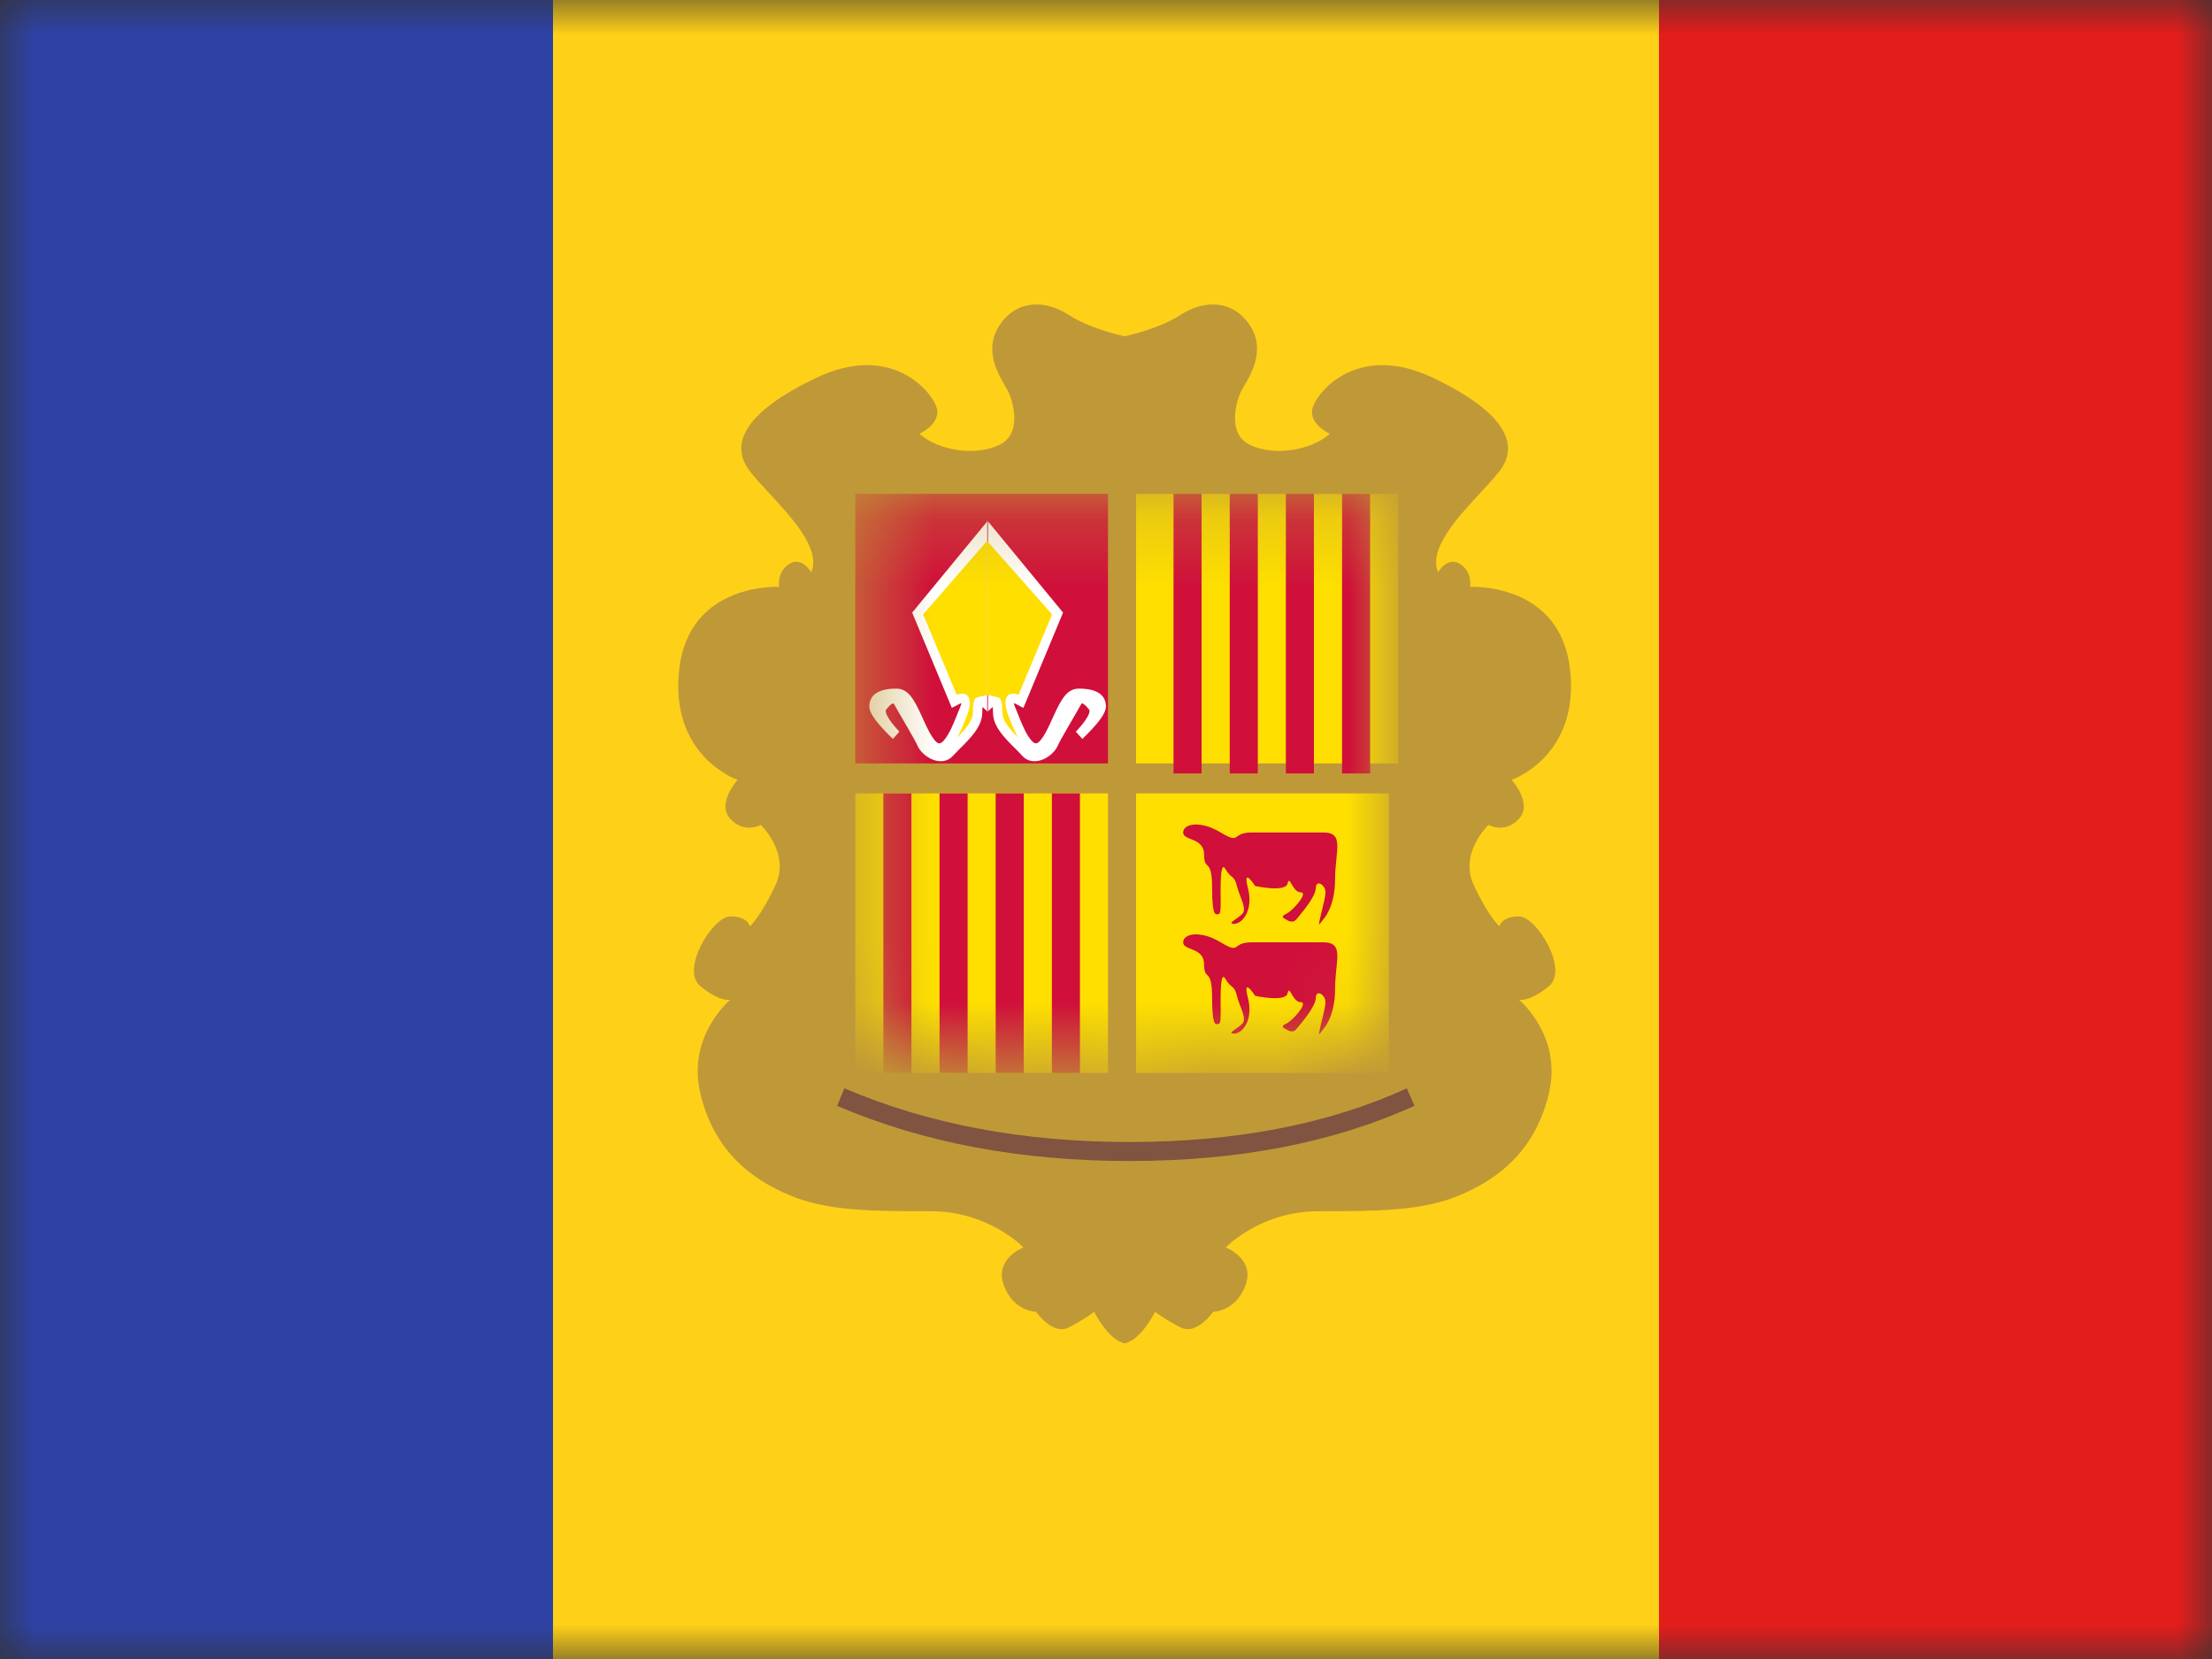
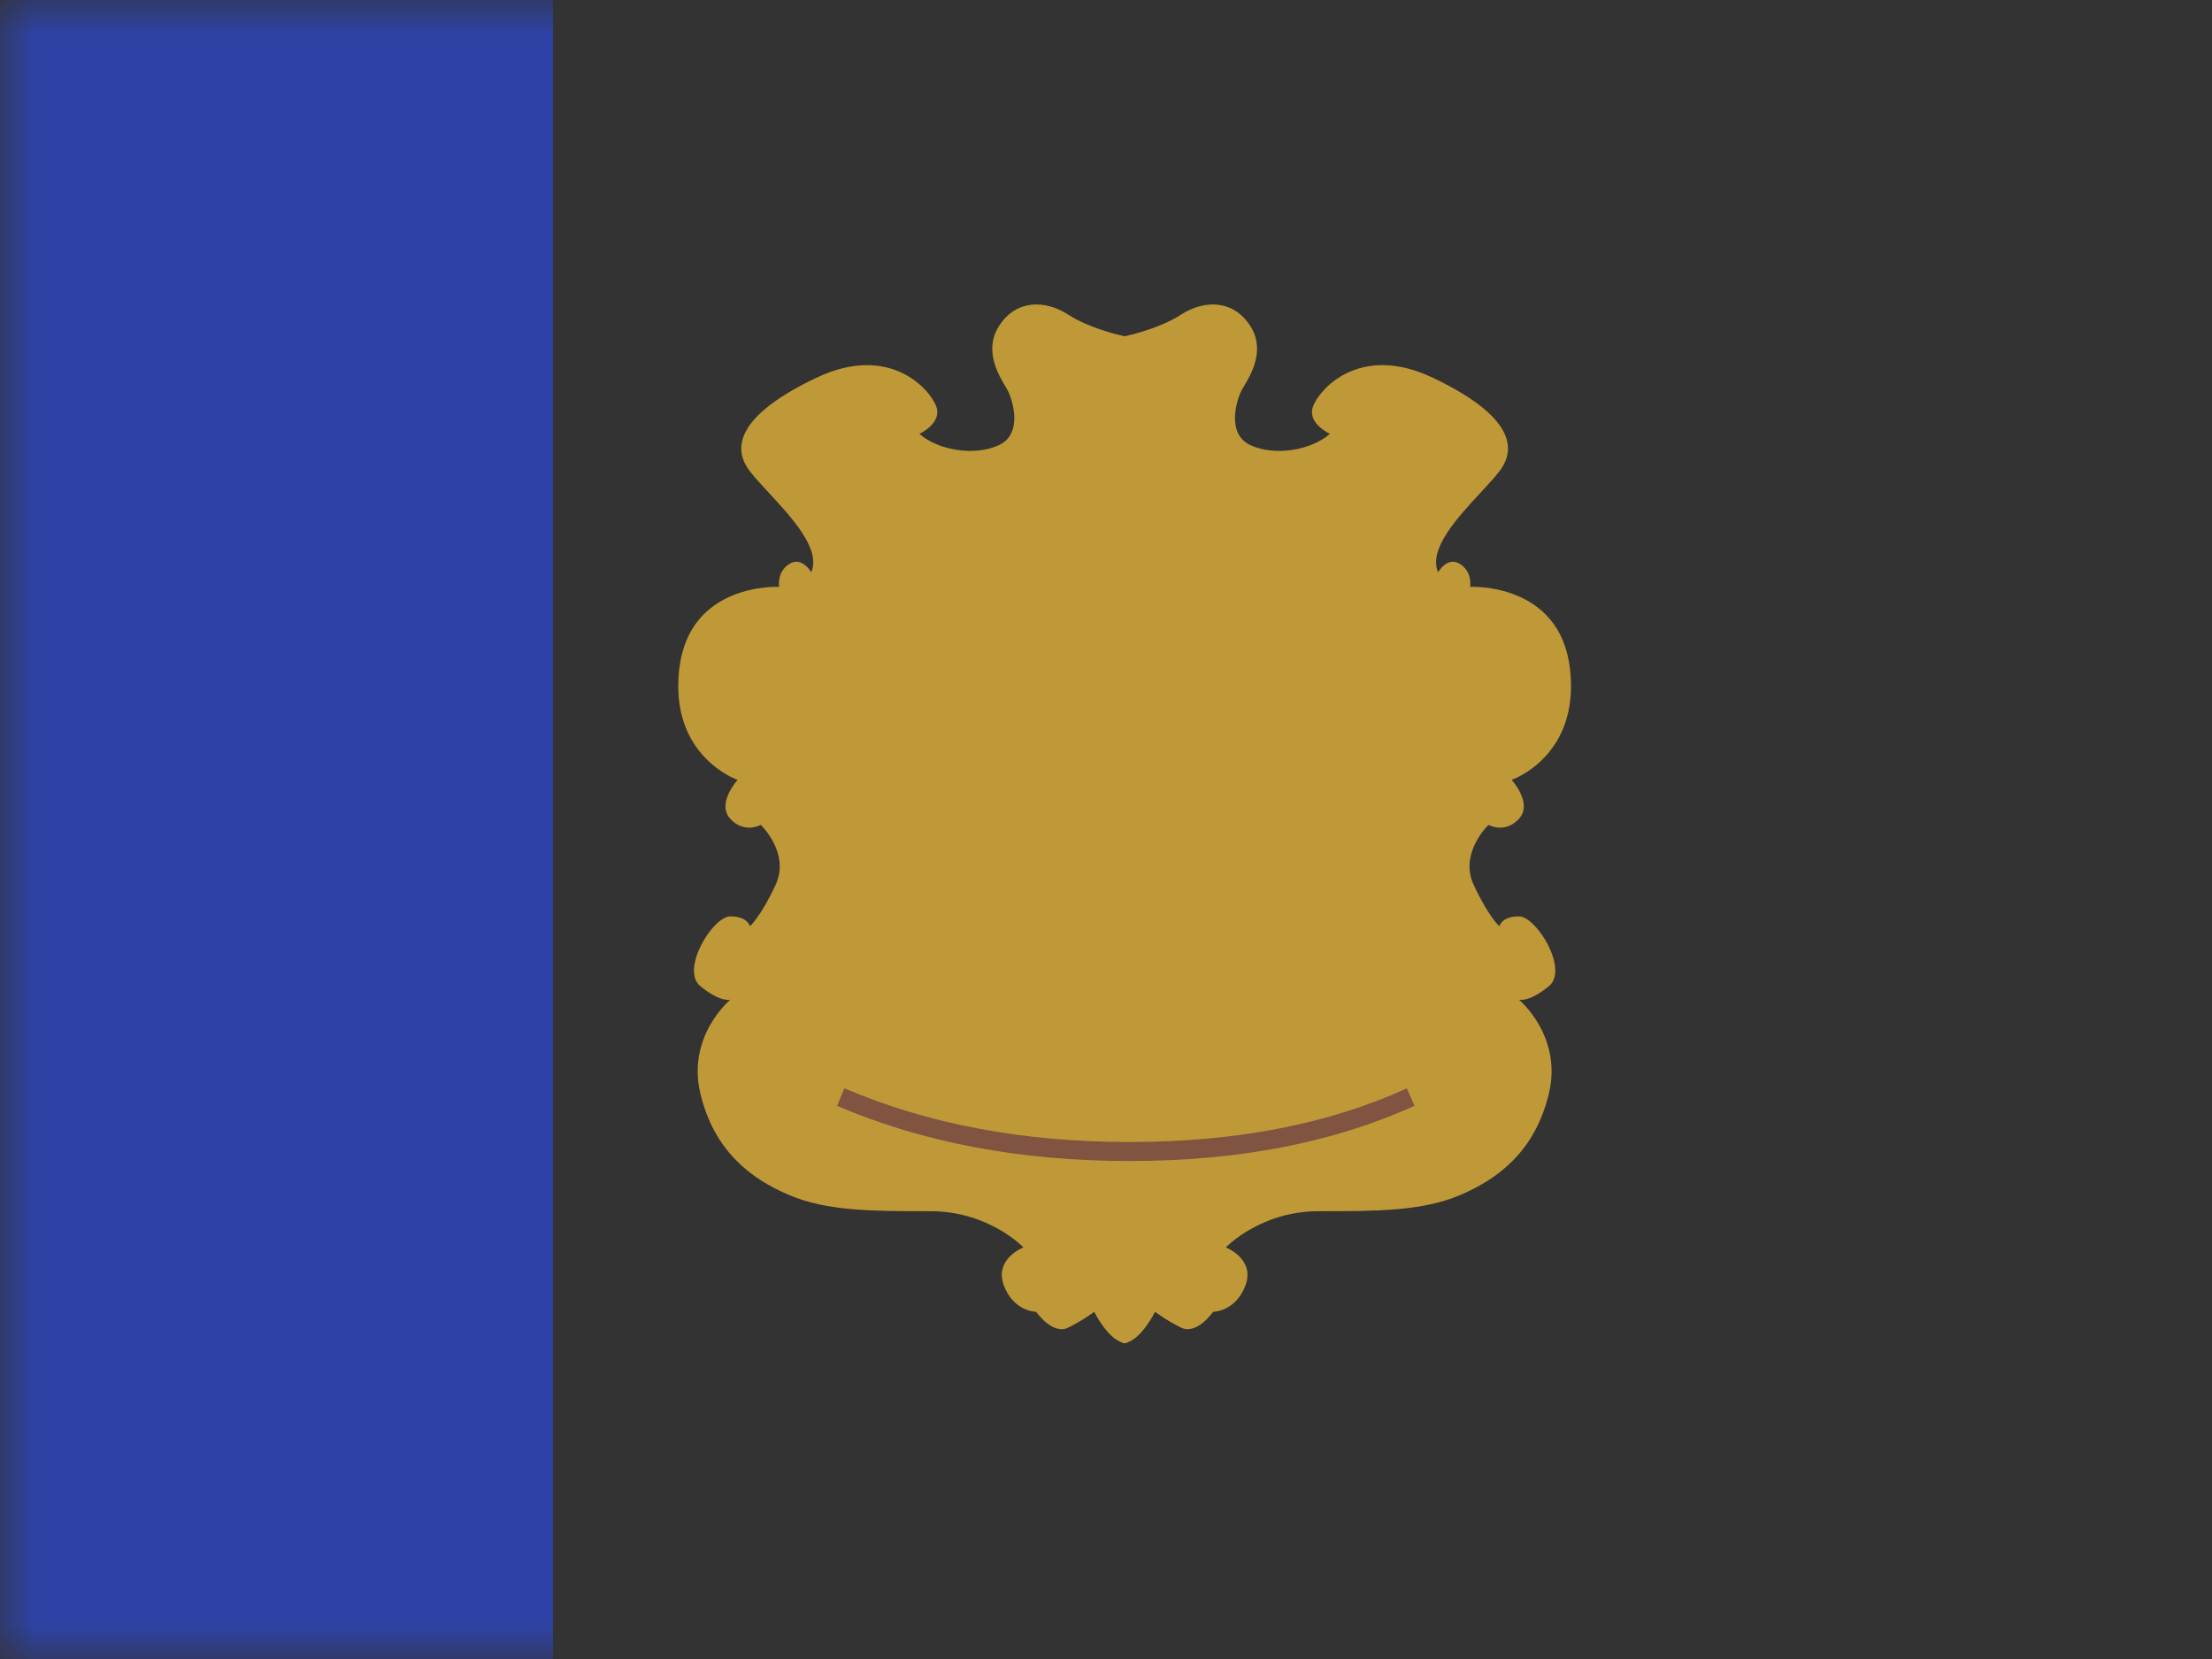
<svg xmlns="http://www.w3.org/2000/svg" width="32" height="24" viewBox="0 0 32 24" fill="none">
  <rect x="0" y="0" width="32" height="24" fill="#333333" stroke="none" />
  <mask id="mask0" mask-type="alpha" maskUnits="userSpaceOnUse" x="0" y="0" width="32" height="24">
    <rect width="32" height="24" fill="white" />
  </mask>
  <g mask="url(#mask0)">
-     <path fill-rule="evenodd" clip-rule="evenodd" d="M8 0H24V24H8V0Z" fill="#FFD018" />
    <path fill-rule="evenodd" clip-rule="evenodd" d="M0 0H8V24H0V0Z" fill="#2E42A5" />
-     <path fill-rule="evenodd" clip-rule="evenodd" d="M24 0H32V24H24V0Z" fill="#E31D1C" />
    <path fill-rule="evenodd" clip-rule="evenodd" d="M16.299 19.424C16.52 19.361 16.71 18.977 16.71 18.977C16.71 18.977 16.855 19.09 17.083 19.205C17.312 19.32 17.55 18.977 17.55 18.977C17.55 18.977 17.875 18.977 18.018 18.594C18.16 18.21 17.733 18.046 17.733 18.046C17.733 18.046 18.232 17.522 19.075 17.522C19.918 17.522 20.573 17.522 21.123 17.288C21.673 17.055 22.207 16.654 22.407 15.82C22.607 14.987 21.974 14.462 21.974 14.462C21.974 14.462 22.114 14.506 22.407 14.267C22.7 14.028 22.228 13.257 21.974 13.257C21.721 13.257 21.691 13.4 21.691 13.4C21.691 13.4 21.534 13.264 21.319 12.801C21.104 12.339 21.534 11.933 21.534 11.933C21.534 11.933 21.769 12.068 21.974 11.845C22.18 11.623 21.868 11.282 21.868 11.282C21.868 11.282 22.856 10.946 22.713 9.682C22.57 8.418 21.267 8.49 21.267 8.49C21.267 8.49 21.307 8.279 21.123 8.16C20.94 8.04 20.804 8.279 20.804 8.279C20.66 7.946 21.082 7.49 21.42 7.125C21.525 7.012 21.621 6.908 21.691 6.818C21.983 6.441 21.799 5.975 20.731 5.466C19.663 4.957 19.079 5.641 18.994 5.883C18.908 6.126 19.239 6.276 19.239 6.276C18.969 6.513 18.446 6.604 18.09 6.44C17.733 6.276 17.891 5.777 17.965 5.641C17.973 5.626 17.984 5.608 17.996 5.587C18.097 5.418 18.308 5.064 18.09 4.72C17.845 4.333 17.422 4.333 17.083 4.553C16.794 4.741 16.382 4.84 16.27 4.865C16.157 4.84 15.745 4.741 15.456 4.553C15.118 4.333 14.694 4.333 14.45 4.72C14.232 5.064 14.442 5.418 14.543 5.587C14.556 5.608 14.566 5.626 14.574 5.641C14.648 5.777 14.806 6.276 14.45 6.44C14.093 6.604 13.57 6.513 13.3 6.276C13.3 6.276 13.631 6.126 13.546 5.883C13.46 5.641 12.877 4.957 11.808 5.466C10.74 5.975 10.556 6.441 10.849 6.818C10.918 6.908 11.014 7.012 11.119 7.125C11.457 7.49 11.88 7.946 11.736 8.279C11.736 8.279 11.6 8.04 11.416 8.16C11.232 8.279 11.272 8.49 11.272 8.49C11.272 8.49 9.969 8.418 9.826 9.682C9.683 10.946 10.671 11.282 10.671 11.282C10.671 11.282 10.36 11.623 10.565 11.845C10.77 12.068 11.005 11.933 11.005 11.933C11.005 11.933 11.435 12.339 11.22 12.801C11.005 13.264 10.849 13.4 10.849 13.4C10.849 13.4 10.819 13.257 10.565 13.257C10.311 13.257 9.839 14.028 10.132 14.267C10.425 14.506 10.565 14.462 10.565 14.462C10.565 14.462 9.932 14.987 10.132 15.82C10.332 16.654 10.866 17.055 11.416 17.288C11.966 17.522 12.622 17.522 13.464 17.522C14.307 17.522 14.806 18.046 14.806 18.046C14.806 18.046 14.379 18.21 14.522 18.594C14.664 18.977 14.989 18.977 14.989 18.977C14.989 18.977 15.227 19.32 15.456 19.205C15.685 19.09 15.829 18.977 15.829 18.977C15.829 18.977 16.019 19.361 16.24 19.424V19.432C16.25 19.432 16.26 19.431 16.27 19.43C16.279 19.431 16.289 19.432 16.299 19.432V19.424Z" fill="#BF9937" />
    <path d="M12.11 15.998L12.215 15.744C13.423 16.261 14.797 16.521 16.339 16.521C17.88 16.521 19.218 16.262 20.352 15.745L20.463 15.997C19.291 16.53 17.916 16.796 16.339 16.796C14.762 16.796 13.352 16.53 12.11 15.998Z" fill="#805440" />
    <path fill-rule="evenodd" clip-rule="evenodd" d="M12.478 7.233H16.201H16.296H20.019V14.262C20.019 14.262 20.017 14.883 19.361 15.154C18.705 15.426 17.934 15.329 17.934 15.329C17.934 15.329 17.195 15.17 16.806 15.329C16.567 15.426 16.394 15.474 16.296 15.497V15.515C16.296 15.515 16.28 15.513 16.248 15.507C16.217 15.513 16.201 15.515 16.201 15.515V15.497C16.103 15.474 15.93 15.426 15.691 15.329C15.301 15.17 14.563 15.329 14.563 15.329C14.563 15.329 13.791 15.426 13.136 15.154C12.48 14.883 12.478 14.262 12.478 14.262V7.233Z" fill="#BF9937" />
    <mask id="mask1" mask-type="alpha" maskUnits="userSpaceOnUse" x="12" y="7" width="9" height="9">
-       <path fill-rule="evenodd" clip-rule="evenodd" d="M12.478 7.233H16.201H16.296H20.019V14.262C20.019 14.262 20.017 14.883 19.361 15.154C18.705 15.426 17.934 15.329 17.934 15.329C17.934 15.329 17.195 15.17 16.806 15.329C16.567 15.426 16.394 15.474 16.296 15.497V15.515C16.296 15.515 16.28 15.513 16.248 15.507C16.217 15.513 16.201 15.515 16.201 15.515V15.497C16.103 15.474 15.93 15.426 15.691 15.329C15.301 15.17 14.563 15.329 14.563 15.329C14.563 15.329 13.791 15.426 13.136 15.154C12.48 14.883 12.478 14.262 12.478 14.262V7.233Z" fill="white" />
-     </mask>
+       </mask>
    <g mask="url(#mask1)">
      <rect x="12.373" y="7.144" width="3.656" height="3.9" fill="#D00F3A" />
      <path fill-rule="evenodd" clip-rule="evenodd" d="M16.435 7.144H20.227V11.044H16.435V7.144Z" fill="#FEDF00" />
-       <path fill-rule="evenodd" clip-rule="evenodd" d="M16.435 11.478H20.092V15.522H16.435V11.478Z" fill="#FEDF00" />
      <rect x="12.373" y="11.478" width="3.656" height="4.044" fill="#FEDF00" />
-       <path fill-rule="evenodd" clip-rule="evenodd" d="M19.144 13.299C19.144 13.299 19.314 13.126 19.314 12.719C19.314 12.312 19.457 12.043 19.144 12.043C18.831 12.043 18.405 12.043 18.106 12.043C17.807 12.043 17.96 12.224 17.659 12.043C17.358 11.862 17.116 11.919 17.116 12.043C17.116 12.166 17.419 12.112 17.419 12.363C17.419 12.613 17.535 12.395 17.535 12.847C17.535 13.299 17.598 13.223 17.629 13.223C17.659 13.223 17.659 13.141 17.659 13.022C17.659 12.904 17.644 12.425 17.728 12.572C17.811 12.719 17.852 12.65 17.894 12.817C17.935 12.984 18.046 13.147 17.97 13.223C17.894 13.299 17.74 13.364 17.855 13.364C17.97 13.364 18.137 13.171 18.053 12.847C17.97 12.523 18.157 12.817 18.157 12.817C18.157 12.817 18.599 12.915 18.627 12.78C18.656 12.646 18.696 12.909 18.816 12.909C18.936 12.909 18.701 13.18 18.602 13.223C18.503 13.265 18.602 13.299 18.602 13.299C18.602 13.299 18.694 13.374 18.755 13.299C18.816 13.223 19.035 12.975 19.035 12.847C19.035 12.719 19.175 12.796 19.175 12.909C19.175 13.022 19.045 13.429 19.094 13.364C19.144 13.299 19.144 13.299 19.144 13.299Z" fill="#D00F3A" />
      <path fill-rule="evenodd" clip-rule="evenodd" d="M19.144 14.887C19.144 14.887 19.314 14.715 19.314 14.308C19.314 13.901 19.457 13.632 19.144 13.632C18.831 13.632 18.405 13.632 18.106 13.632C17.807 13.632 17.96 13.813 17.659 13.632C17.358 13.451 17.116 13.508 17.116 13.632C17.116 13.755 17.419 13.701 17.419 13.951C17.419 14.202 17.535 13.984 17.535 14.436C17.535 14.887 17.598 14.812 17.629 14.812C17.659 14.812 17.659 14.73 17.659 14.611C17.659 14.493 17.644 14.014 17.728 14.161C17.811 14.308 17.852 14.239 17.894 14.406C17.935 14.573 18.046 14.736 17.97 14.812C17.894 14.887 17.74 14.953 17.855 14.953C17.97 14.953 18.137 14.76 18.053 14.436C17.97 14.112 18.157 14.406 18.157 14.406C18.157 14.406 18.599 14.504 18.627 14.369C18.656 14.235 18.696 14.498 18.816 14.498C18.936 14.498 18.701 14.769 18.602 14.812C18.503 14.854 18.602 14.887 18.602 14.887C18.602 14.887 18.694 14.963 18.755 14.887C18.816 14.812 19.035 14.564 19.035 14.436C19.035 14.308 19.175 14.385 19.175 14.498C19.175 14.611 19.045 15.018 19.094 14.953C19.144 14.887 19.144 14.887 19.144 14.887Z" fill="#D00F3A" />
      <path fill-rule="evenodd" clip-rule="evenodd" d="M14.21 10.298C14.21 10.463 14.126 10.589 13.935 10.782L13.909 10.807L13.858 10.859C13.83 10.887 13.809 10.909 13.79 10.93C13.627 11.115 13.341 10.956 13.268 10.777C13.256 10.748 13.199 10.645 13.105 10.483L13.1 10.475L13.045 10.38L12.995 10.294C12.959 10.231 12.939 10.197 12.93 10.18C12.923 10.167 12.885 10.181 12.819 10.266C12.794 10.299 12.845 10.409 13.011 10.585L12.917 10.69C12.687 10.466 12.576 10.32 12.576 10.22C12.576 10.052 12.711 9.962 12.963 9.962C13.121 9.962 13.205 10.073 13.332 10.354L13.364 10.425C13.427 10.564 13.467 10.64 13.516 10.701C13.573 10.774 13.608 10.771 13.668 10.695C13.727 10.621 13.781 10.506 13.863 10.298C13.871 10.276 13.879 10.257 13.885 10.242C13.902 10.198 13.911 10.179 13.905 10.175C13.901 10.171 13.888 10.178 13.864 10.192C13.855 10.196 13.845 10.202 13.833 10.208L13.77 10.241L13.196 8.862L14.282 7.543V10.29L14.213 10.227C14.211 10.246 14.21 10.27 14.21 10.298ZM14.287 10.294L14.282 10.299V10.29L14.287 10.294ZM14.293 10.29V10.299L14.287 10.294L14.293 10.29ZM14.293 7.543L15.379 8.862L14.805 10.241L14.742 10.208C14.698 10.185 14.675 10.17 14.669 10.175C14.663 10.18 14.68 10.215 14.713 10.298C14.794 10.506 14.848 10.621 14.907 10.695C14.967 10.771 15.002 10.774 15.059 10.701C15.108 10.64 15.148 10.564 15.211 10.425L15.243 10.354C15.37 10.073 15.454 9.962 15.612 9.962C15.864 9.962 15.999 10.052 15.999 10.22C15.999 10.32 15.888 10.466 15.658 10.69L15.564 10.585C15.729 10.409 15.781 10.299 15.756 10.266C15.69 10.181 15.652 10.167 15.645 10.18C15.636 10.197 15.617 10.231 15.58 10.294L15.53 10.38L15.475 10.475L15.47 10.483C15.376 10.645 15.319 10.748 15.307 10.777C15.234 10.956 14.948 11.115 14.784 10.93C14.766 10.909 14.745 10.887 14.717 10.859C14.708 10.85 14.684 10.826 14.666 10.807C14.654 10.796 14.644 10.786 14.64 10.782C14.449 10.589 14.365 10.463 14.365 10.298C14.365 10.27 14.364 10.246 14.362 10.227L14.293 10.29V7.543ZM14.293 7.543L14.287 7.537L14.293 7.531V7.543ZM14.287 7.537L14.282 7.543V7.531L14.287 7.537ZM14.22 10.184L14.223 10.18L14.222 10.181L14.22 10.184Z" fill="white" />
      <path fill-rule="evenodd" clip-rule="evenodd" d="M14.278 10.05V7.823L15.22 8.888L14.736 10.05C14.558 9.988 14.496 10.119 14.588 10.353C14.642 10.493 14.685 10.593 14.728 10.671C14.567 10.508 14.501 10.407 14.501 10.298C14.501 10.209 14.492 10.149 14.471 10.109C14.461 10.09 14.376 10.072 14.322 10.06C14.301 10.056 14.284 10.052 14.278 10.05ZM13.839 10.05L13.355 8.888L14.274 7.831V10.058C14.268 10.06 14.252 10.063 14.233 10.067C14.185 10.076 14.114 10.09 14.104 10.109C14.083 10.149 14.075 10.209 14.075 10.298C14.075 10.407 14.008 10.508 13.847 10.671C13.889 10.593 13.933 10.493 13.988 10.353C14.079 10.119 14.017 9.988 13.839 10.05Z" fill="#FEDF00" />
      <path fill-rule="evenodd" clip-rule="evenodd" d="M13.185 11.478H12.779V15.522H13.185V11.478ZM13.998 11.478H13.592V15.522H13.998V11.478ZM14.404 11.478H14.81V15.522H14.404V11.478ZM15.623 11.478H15.217V15.522H15.623V11.478Z" fill="#D00F3A" />
      <path fill-rule="evenodd" clip-rule="evenodd" d="M17.383 7.144H16.977V11.189H17.383V7.144ZM18.196 7.144H17.79V11.189H18.196V7.144ZM18.602 7.144H19.008V11.189H18.602V7.144ZM19.821 7.144H19.415V11.189H19.821V7.144Z" fill="#D00F3A" />
    </g>
  </g>
</svg>